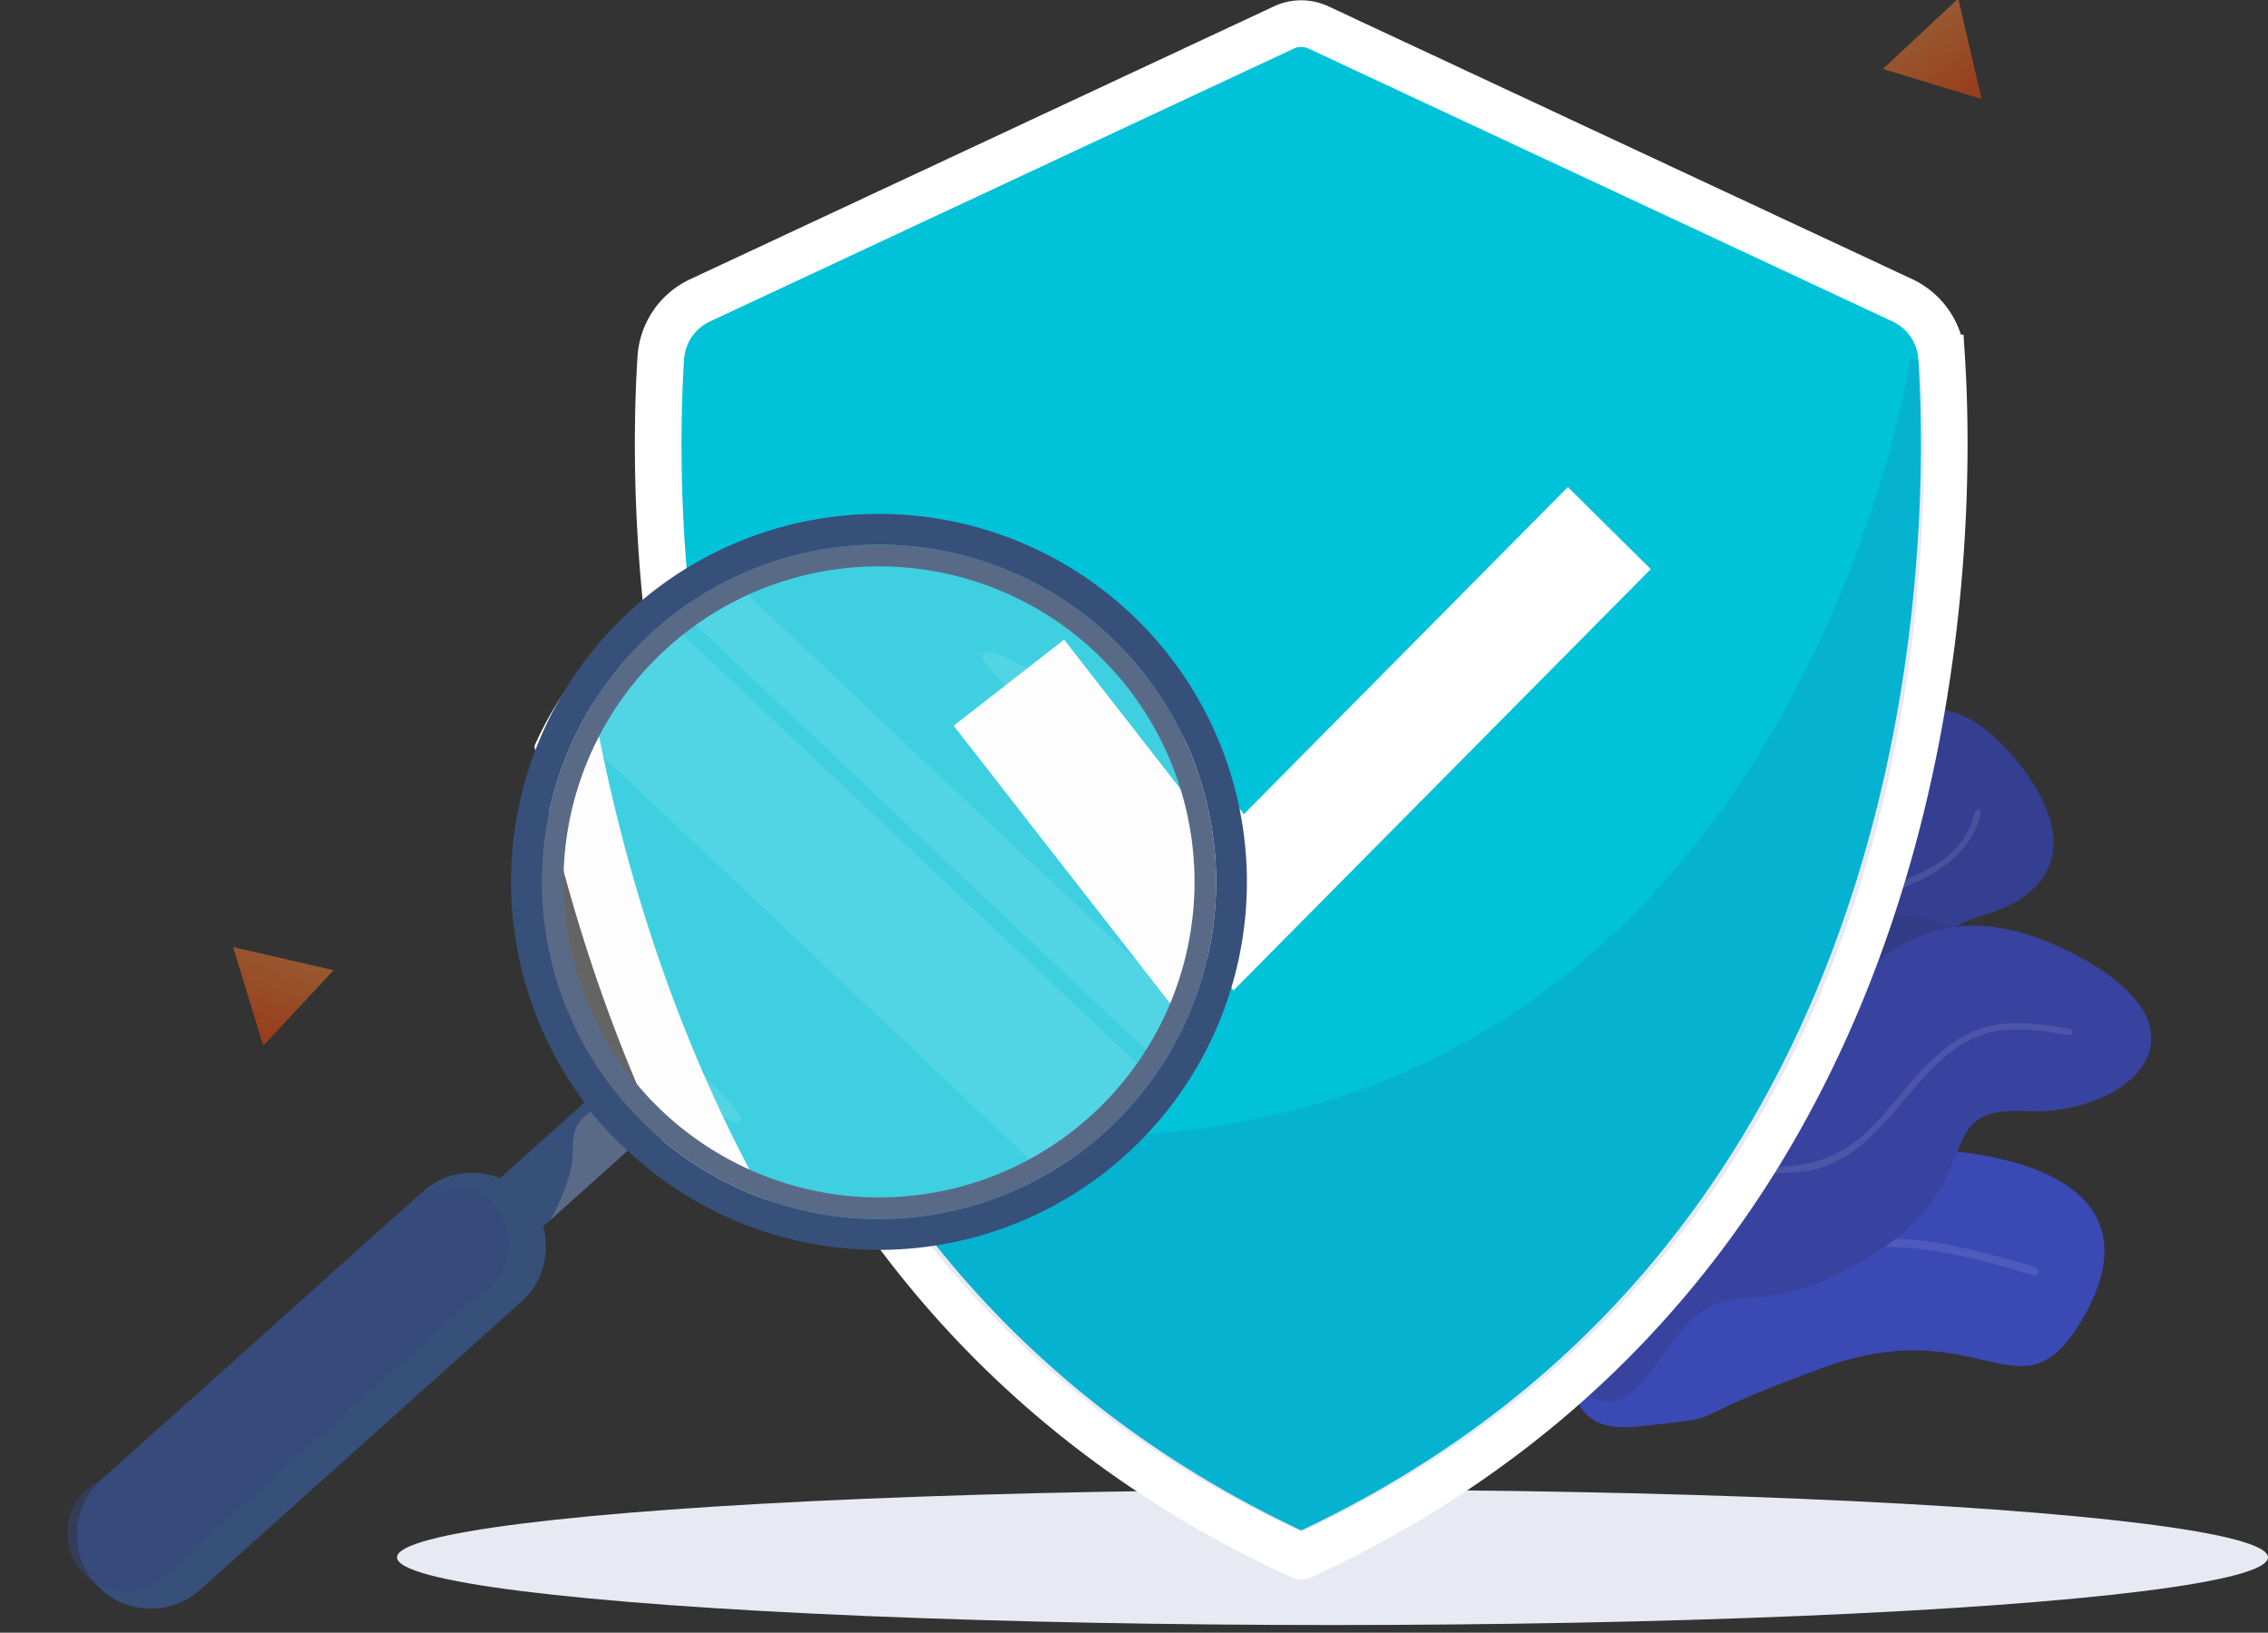
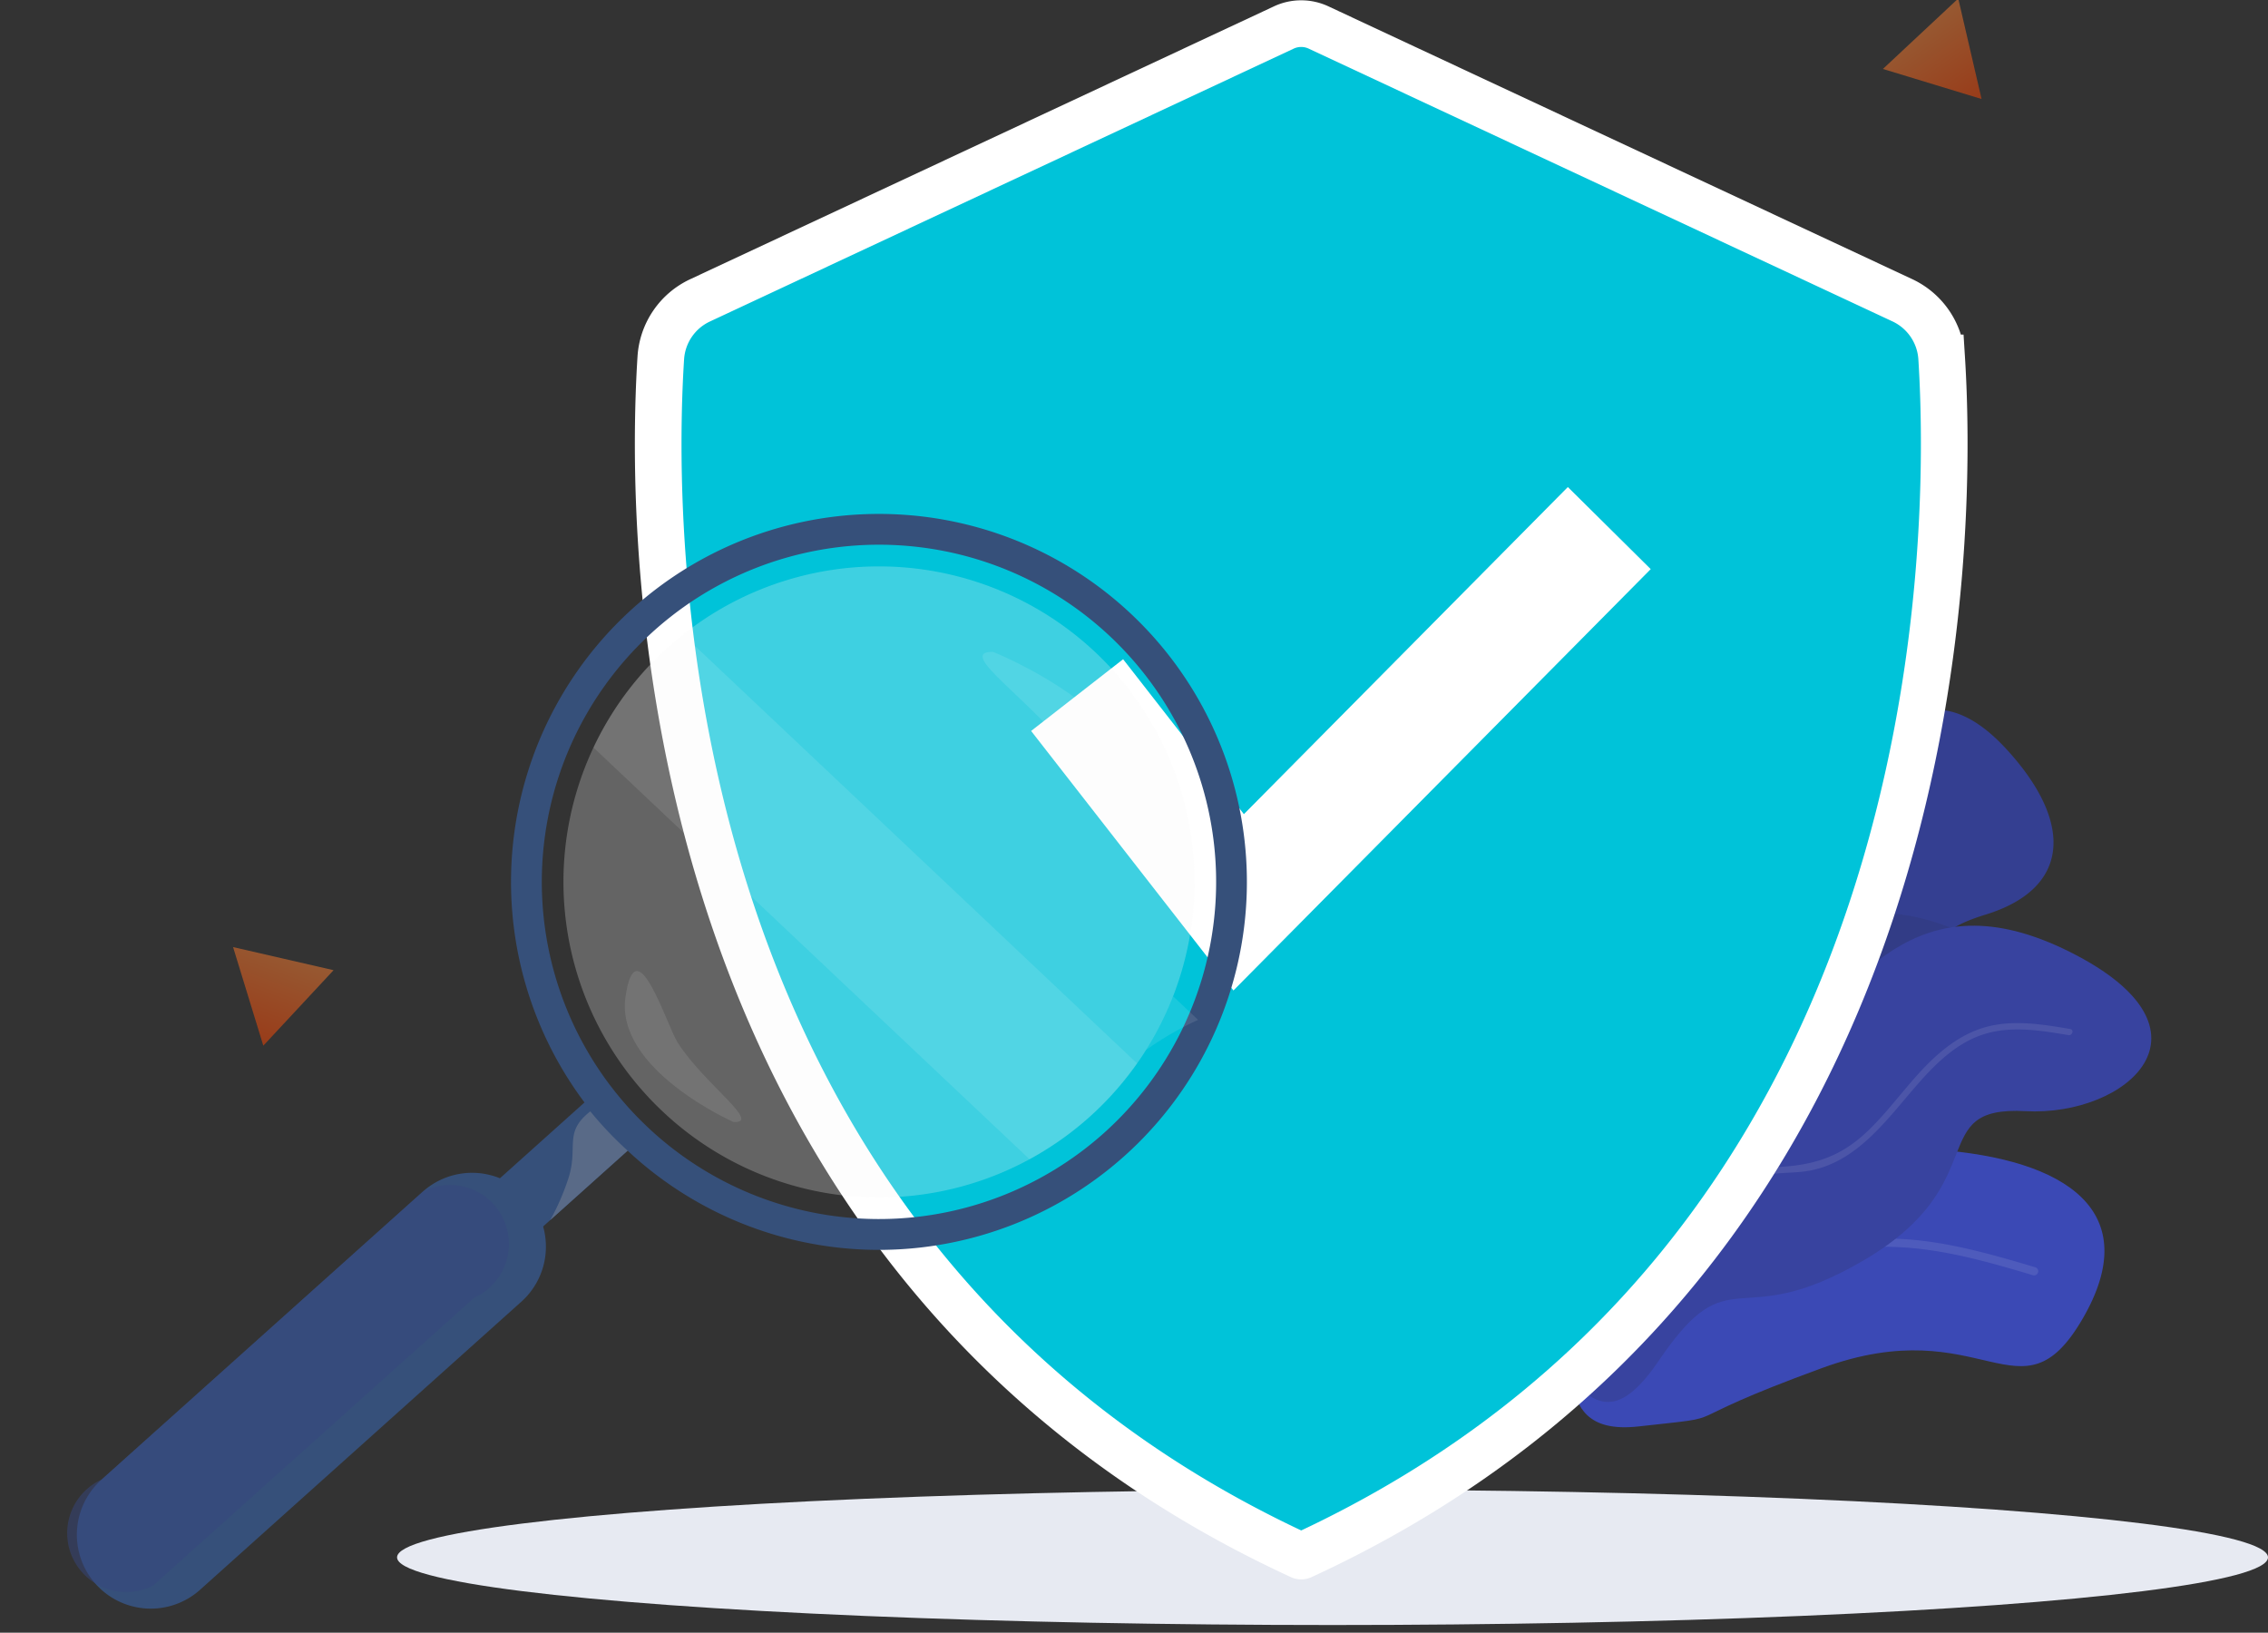
<svg xmlns="http://www.w3.org/2000/svg" xmlns:xlink="http://www.w3.org/1999/xlink" width="486.103" height="349.926" viewBox="0 0 486.103 349.926">
  <rect x="0" y="0" width="486.103" height="349.926" fill="#333333" stroke="none" />
  <defs>
    <linearGradient id="linear-gradient" x1="0.316" y1="0.016" x2="0.834" y2="0.754" gradientUnits="objectBoundingBox">
      <stop offset="0" stop-color="#00c3d9" />
      <stop offset="1" stop-color="#00c3d9" />
    </linearGradient>
    <clipPath id="clip-path">
-       <path id="Path_18932" data-name="Path 18932" d="M3904.508,525.963c47.061-21.7,77.729-53.794,97.751-88.244,37.289-64.162,36.533-136.069,35-160.315a14.191,14.191,0,0,0-8.149-11.961l-121.141-56.6a8.524,8.524,0,0,0-7.2,0L3779.64,265.456a14.157,14.157,0,0,0-8.148,11.947c-2.367,37.1-2.892,186.034,132.748,248.56A.3.3,0,0,0,3904.508,525.963Z" transform="translate(-3770.951 -208.043)" fill="#a4b7fc" />
-     </clipPath>
+       </clipPath>
    <clipPath id="clip-path-2">
-       <circle id="Ellipse_171" data-name="Ellipse 171" cx="75" cy="75" r="75" transform="translate(512 3616)" fill="#fff" stroke="#707070" stroke-width="1" />
-     </clipPath>
+       </clipPath>
    <clipPath id="clip-path-3">
      <path id="Path_18932-2" data-name="Path 18932" d="M3941.7,614.5c60.166-27.738,99.375-68.774,124.972-112.818,47.673-82.03,46.706-173.961,44.742-204.959A18.143,18.143,0,0,0,4101,281.427l-154.875-72.364a10.9,10.9,0,0,0-9.2,0l-154.858,72.382a18.1,18.1,0,0,0-10.417,15.274c-3.026,47.434-3.7,237.839,169.714,317.778A.385.385,0,0,0,3941.7,614.5Z" transform="translate(-3770.951 -208.043)" fill="#a4b7fc" />
    </clipPath>
    <linearGradient id="linear-gradient-3" x1="-12.593" y1="12.857" x2="-11.734" y2="12.857" gradientUnits="objectBoundingBox">
      <stop offset="0" stop-color="#596a87" />
      <stop offset="0.391" stop-color="#4e6283" />
      <stop offset="1" stop-color="#36507a" />
    </linearGradient>
    <linearGradient id="linear-gradient-4" x1="-16.561" y1="13.202" x2="-17.848" y2="14.417" xlink:href="#linear-gradient-3" />
    <linearGradient id="linear-gradient-5" x1="-21.037" y1="34.843" x2="-20.227" y2="34.843" xlink:href="#linear-gradient-3" />
    <linearGradient id="linear-gradient-6" x1="-118.484" y1="112.684" x2="-119.829" y2="114.233" xlink:href="#linear-gradient-3" />
    <linearGradient id="linear-gradient-7" x1="0.5" x2="0.5" y2="1" gradientUnits="objectBoundingBox">
      <stop offset="0" stop-color="#fc8032" />
      <stop offset="1" stop-color="#ff4500" />
    </linearGradient>
  </defs>
  <g id="IMG_3" transform="translate(-386.897 -3486.198)">
    <g id="Group_48439" data-name="Group 48439" transform="translate(0 -16.518)">
      <ellipse id="Ellipse_172" data-name="Ellipse 172" cx="200.5" cy="14.5" rx="200.5" ry="14.5" transform="translate(472 3822)" fill="#e7eaf2" />
      <g id="Group_48438" data-name="Group 48438" transform="translate(679.51 3635.283) rotate(9)">
        <path id="Path_18642" data-name="Path 18642" d="M2408.078,949.842A98.806,98.806,0,0,0,2393.6,980.3a74.816,74.816,0,0,0-2.661,13.456l3.695-2a17.491,17.491,0,0,0,4.306,2c26.841,8.5,75.659-43.167,101.969-60.061,18.376-11.764,13.7-22.126,12.449-28.849-.668-3.482-.4-5.987,4.315-7.248,13.96-3.725-2.121-4.905,14.579-13.083,16.7-8.216,15.857-22.13-1.149-35.659-16.986-13.511-28.276-4.031-34.208,20.208-7.025,28.633-26.129,1.9-35.424,20.782s-11.155,23.538-32.681,39.082A90.663,90.663,0,0,0,2408.078,949.842Z" transform="translate(-2390.94 -842.669)" fill="#343f91" />
        <path id="Path_18643" data-name="Path 18643" d="M2487.219,1173.074a98.832,98.832,0,0,0-14.478,30.453,74.924,74.924,0,0,0-2.661,13.456l3.694-2a17.551,17.551,0,0,0,4.306,2c.706-2.576.624-6.049-1.215-10.7-5.47-13.908,12.729-.834,12.4-18.138C2489.05,1176.36,2489.334,1178.915,2487.219,1173.074Z" transform="translate(-2449.379 -1086.648)" fill="#231f20" opacity="0.1" />
        <g id="Group_48333" data-name="Group 48333" transform="translate(16.184 19.926)" opacity="0.1">
-           <path id="Path_18644" data-name="Path 18644" d="M2573.484,919.472c-.6,8.974-7.814,15.06-15.224,19.088-4.866,2.645-10.047,4.774-14.575,8.008-5.34,3.815-8.331,9.187-11.466,14.79a47.783,47.783,0,0,1-9.949,12.743c-4.122,3.679-8.711,6.783-12.963,10.3-9.531,7.889-16.8,17.8-25.124,26.846a62.217,62.217,0,0,1-13.51,11.565c-5.244,3.14-13.644,4.041-16.565,9.874a.684.684,0,0,1-1.219-.619c1.906-3.807,5.566-5.4,9.368-6.865a47.933,47.933,0,0,0,15.466-9.413c8.249-7.491,14.664-16.754,22.422-24.724a115.056,115.056,0,0,1,12.387-10.945c4.907-3.775,10.038-7.443,13.929-12.323,3.668-4.6,5.85-10.131,9.181-14.951a32.19,32.19,0,0,1,10.278-9.356c9.789-5.849,25.292-10.323,26.2-23.957.058-.868,1.424-.94,1.365-.063Z" transform="translate(-2452.812 -918.848)" fill="#fff" />
-         </g>
+           </g>
        <g id="Group_48335" data-name="Group 48335" transform="translate(34.739 92.768)">
          <path id="Path_18645" data-name="Path 18645" d="M2523.747,1256.259s7.613,11.686,23.376.347,5.109,15.764,26.781,9.819,4.783-.643,36.953-18.537,43.863,5.641,53.489-19.15-8.742-33.295-36.8-30.878-24.628-2.981-42.287.941,1.815,19.286-20.154,19.667-34.934,23.341-37.244,28.544S2523.747,1256.259,2523.747,1256.259Z" transform="translate(-2523.747 -1197.321)" fill="#3b49b5" />
          <g id="Group_48334" data-name="Group 48334" transform="translate(13.215 20.219)" opacity="0.1">
            <path id="Path_18646" data-name="Path 18646" d="M2689.69,1278.257c-10.024-1.335-20.241-2.609-30.34-1.328a44.816,44.816,0,0,0-14.361,4.152c-5.207,2.589-9.462,6.591-14.343,9.688-7.741,4.91-16.7,5.977-25.49,7.8-11.362,2.356-21.354,7.506-29.287,16.063-.772.833-2.151-.286-1.372-1.125a53.593,53.593,0,0,1,25.522-15.552c11.138-2.973,22.314-3.425,32.047-10.293,8.484-5.986,15.9-10.949,26.423-12.411,10.45-1.452,21.084-.13,31.464,1.252a.888.888,0,0,1-.264,1.755Z" transform="translate(-2574.267 -1274.618)" fill="#fff" />
          </g>
        </g>
        <path id="Path_18647" data-name="Path 18647" d="M2442.01,1090.265a74.82,74.82,0,0,0-2.661,13.456l3.694-2c25.6,16.4,78.484-40.213,106.276-58.062,18.375-11.764,13.7-22.127,12.449-28.85-31.389-7.28-40.138,17.315-52.719,33.294-13.256,16.837-15.556-5.428-25.474,13.445-9.881,18.87-21.189-6.139-28.1,14.44C2452.921,1083.652,2447.691,1087.779,2442.01,1090.265Z" transform="translate(-2426.686 -968.812)" fill="#231f20" opacity="0.1" />
        <path id="Path_18648" data-name="Path 18648" d="M2455.391,1108.612s1.075-8.454,19.838-2.362,27.273,33.871,39.173,8.519,15.384-7.729,40.33-28.389,7.337-34.524,28.928-36.746,39.832-23.821,4.137-35.183-44.694,15.034-57.953,31.876-15.564-5.432-25.458,13.438-21.2-6.15-28.114,14.447-32.979,15.577-35.968,22.523Z" transform="translate(-2427.391 -967.484)" fill="#38439f" />
        <g id="Group_48336" data-name="Group 48336" transform="translate(20.988 63.238)" opacity="0.1">
          <path id="Path_18649" data-name="Path 18649" d="M2613.014,1085.8c-5.989-.058-12.349-.108-17.849,2.611-5.793,2.863-9.654,8.347-12.962,13.7-5.29,8.555-10.382,18.609-20.847,21.5-2.7.747-5.554,1.049-8.147,2.162a24.346,24.346,0,0,0-7.884,6.107c-3.35,3.568-6.46,7.547-10.887,9.847-9.849,5.116-20.445.278-30.726.4-12.231.15-22.274,6.944-31.463,14.336-.685.551-1.5-.55-.81-1.1,7.5-6.034,15.568-11.843,25.175-13.839a43.478,43.478,0,0,1,15.936.074c5.946.953,12.185,1.971,18.09.2,6.269-1.884,10.02-7.082,14.379-11.571a23.532,23.532,0,0,1,12.163-7.046c6.964-1.617,11.905-4.35,16.345-10.07,3.6-4.643,6.22-9.929,9.492-14.793,3.231-4.8,7.211-9.3,12.636-11.631,5.51-2.362,11.667-2.3,17.549-2.239.878.009.68,1.362-.188,1.354Z" transform="translate(-2471.178 -1084.428)" fill="#fff" />
        </g>
      </g>
      <g id="Group_48436" data-name="Group 48436">
        <g id="Group_48432" data-name="Group 48432" transform="translate(527.968 3507.782)">
          <path id="Path_18929" data-name="Path 18929" d="M3908.912,536.445c140.1-64.588,139.553-218.4,137.124-256.755a14.658,14.658,0,0,0-8.417-12.355l-125.135-58.468a8.8,8.8,0,0,0-7.436,0l-125.121,58.483a14.625,14.625,0,0,0-8.417,12.341c-2.446,38.325-2.986,192.167,137.124,256.755A.311.311,0,0,0,3908.912,536.445Z" transform="translate(-3770.951 -208.043)" stroke="#fff" stroke-width="10" fill="url(#linear-gradient)" />
          <g id="Group_48430" data-name="Group 48430" transform="translate(4.399 5.241)" clip-path="url(#clip-path)">
            <path id="Path_18930" data-name="Path 18930" d="M4032.924,360.982s-30.412,204.606-232.613,160.661L3845.519,655.2l148.774,1.046,121.649-166.042L4073.2,371.453Z" transform="translate(-3768.93 -294.53)" fill="#2e3192" opacity="0.11" />
          </g>
        </g>
        <path id="Path_18954" data-name="Path 18954" d="M7102.277,3464.067l34.625,44.412,79.437-80.206" transform="translate(-6484.521 187.624)" fill="none" stroke="#fff" stroke-width="25" />
      </g>
      <g id="Mask_Group_27" data-name="Mask Group 27" transform="translate(-17 2)" clip-path="url(#clip-path-2)">
        <g id="Group_48437" data-name="Group 48437" transform="translate(-10.629 -45.73)">
          <g id="Group_48432-2" data-name="Group 48432" transform="translate(527.968 3507.782)">
            <path id="Path_18929-2" data-name="Path 18929" d="M3947.33,627.9c179.108-82.574,178.416-279.219,175.309-328.254a18.739,18.739,0,0,0-10.761-15.8L3951.9,209.1a11.256,11.256,0,0,0-9.507,0l-159.963,74.769a18.7,18.7,0,0,0-10.761,15.778c-3.127,49-3.818,245.681,175.31,328.254A.4.4,0,0,0,3947.33,627.9Z" transform="translate(-3770.951 -208.043)" stroke="#fff" stroke-width="14" fill="url(#linear-gradient)" />
            <g id="Group_48430-2" data-name="Group 48430" transform="translate(5.624 6.701)" clip-path="url(#clip-path-3)">
              <path id="Path_18930-2" data-name="Path 18930" d="M4097.7,360.982s-38.881,261.583-297.39,205.4l57.8,170.752,190.2,1.337,155.525-212.281-54.644-151.824Z" transform="translate(-3760.191 -276.025)" fill="#2e3192" opacity="0.11" />
            </g>
          </g>
          <path id="Path_18954-2" data-name="Path 18954" d="M7102.277,3474.035l44.268,56.779L7248.1,3428.273" transform="translate(-6471.517 218.731)" fill="none" stroke="#fff" stroke-width="30" />
        </g>
      </g>
      <g id="Group_48435" data-name="Group 48435" transform="translate(-1643.169 3994.547) rotate(-25)">
        <g id="Group_48434" data-name="Group 48434" transform="translate(1922.247 584.235)">
          <g id="Group_48433" data-name="Group 48433">
            <path id="Path_18944" data-name="Path 18944" d="M2194.508,640.22a78.854,78.854,0,0,0-152.637,39.064l-46.389,14.076,4.018,13.273,25.042-7.6,21.345-6.479c.047.114.094.228.127.334a78.863,78.863,0,0,0,148.493-52.67Zm-54.49,92.047a72.265,72.265,0,0,1-87.786-41.643c-.863-2.117-1.653-4.3-2.329-6.536s-1.239-4.479-1.695-6.721a72.264,72.264,0,1,1,91.81,54.9Z" transform="translate(-1902.715 -584.235)" fill="url(#linear-gradient-3)" />
-             <path id="Path_18945" data-name="Path 18945" d="M2177.407,640.749a72.264,72.264,0,0,0-140,35.229c.456,2.242,1.018,4.488,1.695,6.721s1.467,4.42,2.329,6.536a72.263,72.263,0,0,0,135.974-48.487Zm-49.533,85.684a67.632,67.632,0,0,1-82.141-38.976c-.808-1.982-1.553-4.019-2.176-6.118-.643-2.091-1.16-4.187-1.585-6.287a67.615,67.615,0,1,1,85.9,51.381Z" transform="translate(-1891.916 -582.846)" fill="url(#linear-gradient-4)" />
            <path id="Path_18946" data-name="Path 18946" d="M2154.042,709.6a66.063,66.063,0,0,1-10.142,8c-.954.621-1.935,1.226-2.931,1.79a67.585,67.585,0,0,1-96.216-32.9c-.808-1.982-1.553-4.019-2.176-6.118-.644-2.091-1.16-4.187-1.585-6.287a67.576,67.576,0,0,1,46.651-78.045c1.323-.408,2.653-.759,3.959-1.068,1.122-.263,2.229-.5,3.343-.713a67.633,67.633,0,0,1,59.1,115.347Z" transform="translate(-1890.936 -581.87)" fill="#fafafa" opacity="0.25" />
            <path id="Path_18947" data-name="Path 18947" d="M2031.092,691.831l-88.416,26.832a15.837,15.837,0,1,1-9.183-30.313l88.409-26.818a15.831,15.831,0,0,1,9.19,30.3Z" transform="translate(-1922.247 -563.804)" fill="url(#linear-gradient-5)" />
            <path id="Path_18948" data-name="Path 18948" d="M2022.316,686.777,1933.908,713.6a12.629,12.629,0,1,1-.416-25.245l88.409-26.818a12.629,12.629,0,1,1,.414,25.245Z" transform="translate(-1922.247 -563.804)" fill="#36477e" opacity="0.5" />
          </g>
          <path id="Path_18949" data-name="Path 18949" d="M2039.769,672.068l-21.345,6.479a49.373,49.373,0,0,0,6.869-5.994c5.45-5.475,3.354-9.781,10.781-11.5A76.827,76.827,0,0,0,2039.769,672.068Z" transform="translate(-1896.597 -563.747)" fill="url(#linear-gradient-6)" />
          <path id="Path_18950" data-name="Path 18950" d="M2135.846,718.991a68.088,68.088,0,0,1-29.577,8.876l-47.412-119.472a67.527,67.527,0,0,1,23.665-12.754c1.322-.408,2.652-.759,3.958-1.068Z" transform="translate(-1885.814 -581.478)" fill="#fafafa" opacity="0.1" />
-           <path id="Path_18951" data-name="Path 18951" d="M2142.4,709.6a66.028,66.028,0,0,1-10.142,8L2083.3,594.25a67.525,67.525,0,0,1,12.86-1.145Z" transform="translate(-1879.294 -581.87)" fill="#fafafa" opacity="0.1" />
+           <path id="Path_18951" data-name="Path 18951" d="M2142.4,709.6a66.028,66.028,0,0,1-10.142,8a67.525,67.525,0,0,1,12.86-1.145Z" transform="translate(-1879.294 -581.87)" fill="#fafafa" opacity="0.1" />
          <path id="Path_18952" data-name="Path 18952" d="M2127.52,619.494s25.928,27.408,14.933,45.783-7.9-12.139-8.9-18.078C2131.2,633.156,2119.926,615.8,2127.52,619.494Z" transform="translate(-1868.192 -574.966)" fill="#fafafa" opacity="0.1" />
          <path id="Path_18953" data-name="Path 18953" d="M2056.072,680.951s-18.262-20.851-9.673-34.032,5.46,9.135,6.024,13.523C2053.757,670.818,2061.542,683.88,2056.072,680.951Z" transform="translate(-1889.749 -568.615)" fill="#fafafa" opacity="0.1" />
        </g>
      </g>
      <path id="Path_18955" data-name="Path 18955" d="M2880.042,776.576l8.616-20.35-21.932,2.714Z" transform="matrix(0.809, -0.588, 0.588, 0.809, -1974.975, 4589.147)" opacity="0.5" fill="url(#linear-gradient-7)" />
      <path id="Path_18956" data-name="Path 18956" d="M2880.042,776.576l8.616-20.35-21.932,2.714Z" transform="translate(-1997.416 2012.053) rotate(20)" opacity="0.5" fill="url(#linear-gradient-7)" />
    </g>
  </g>
</svg>